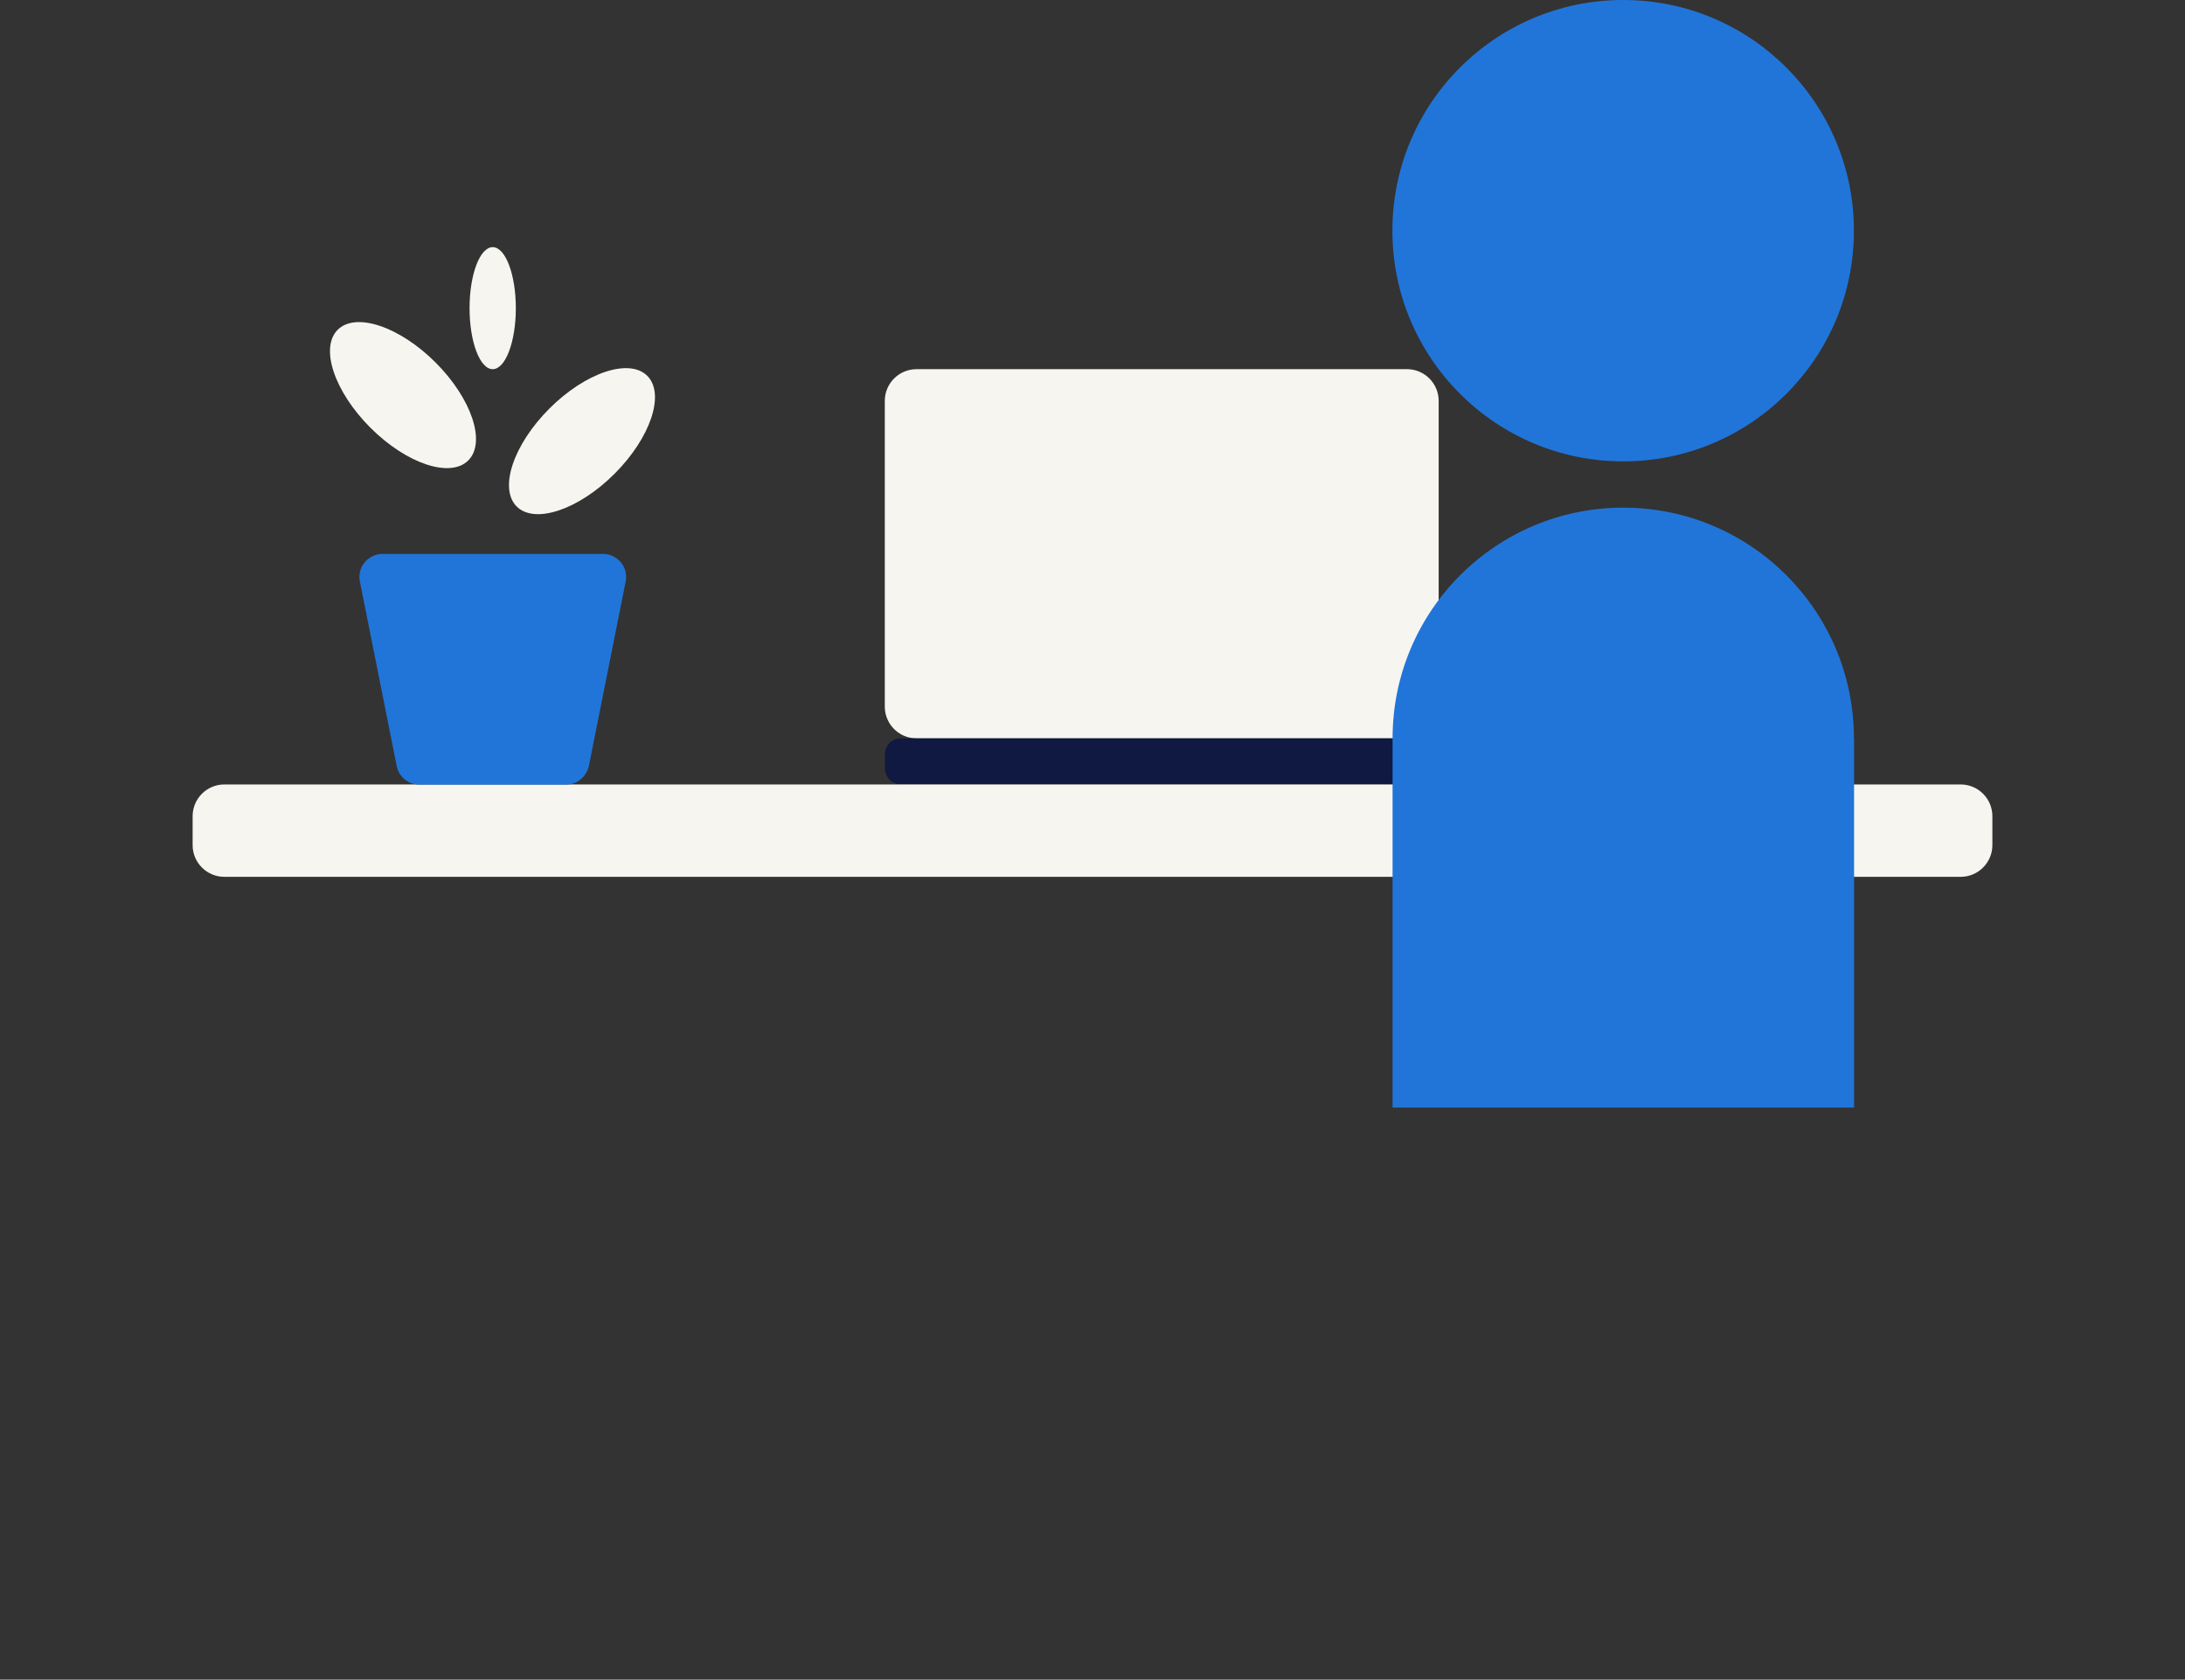
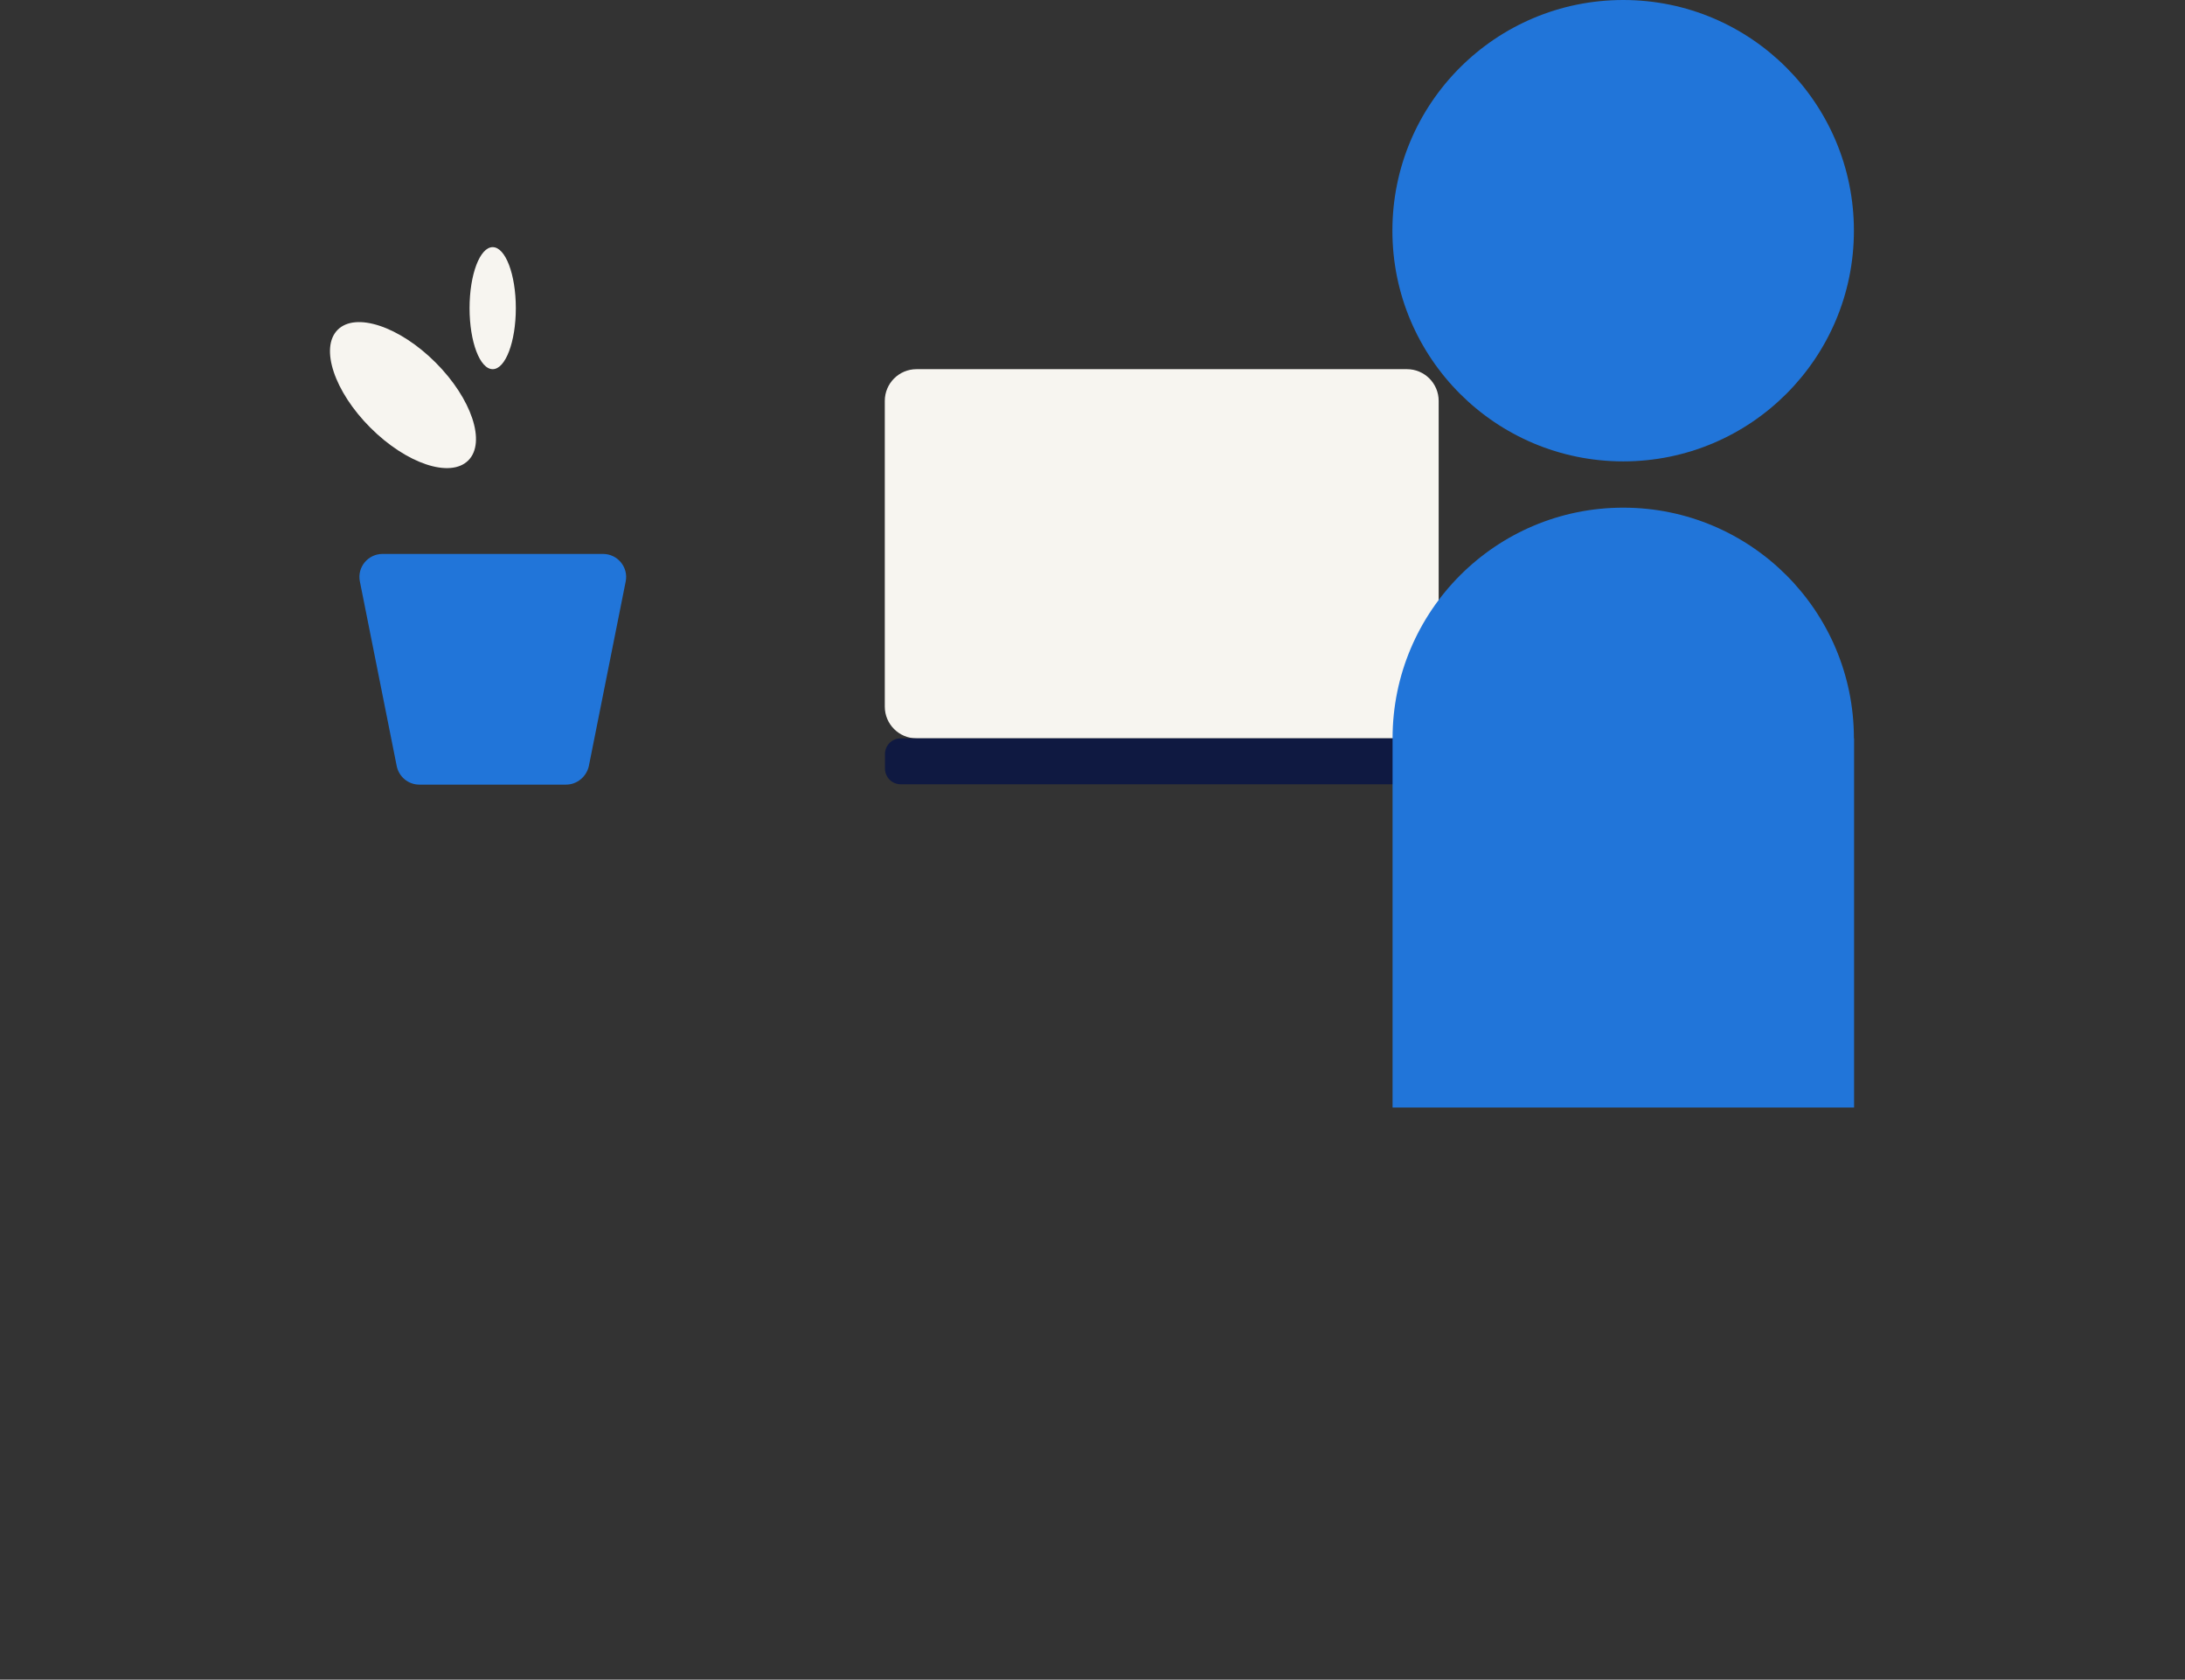
<svg xmlns="http://www.w3.org/2000/svg" version="1.1" id="Layer_1" x="0px" y="0px" viewBox="0 0 1275 980" style="enable-background:new 0 0 1275 980;" xml:space="preserve">
  <rect x="0" y="0" width="1275" height="980" fill="#333333" stroke="none" />
  <style type="text/css">
	.st0{fill:#F7F5F0;}
	.st1{fill:#0F1941;}
	.st2{fill:#2175D9;}
</style>
  <g>
    <path class="st0" d="M821,430.8H534.8c-10.2,0-18.5-8.3-18.5-18.5V233.9c0-10.2,8.3-18.5,18.5-18.5H821c10.2,0,18.5,8.3,18.5,18.5   v178.5C839.4,422.6,831.2,430.8,821,430.8z" />
    <path class="st1" d="M830.2,430.8H525.6c-5.1,0-9.2,4.1-9.2,9.2v8.4c0,5.1,4.1,9.2,9.2,9.2h304.6c5.1,0,9.2-4.1,9.2-9.2v-8.4   C839.4,435,835.3,430.8,830.2,430.8z" />
-     <path class="st0" d="M1144.1,511.6H130.9c-10.2,0-18.5-8.3-18.5-18.5v-16.9c0-10.2,8.3-18.5,18.5-18.5h1013.2   c10.2,0,18.5,8.3,18.5,18.5v16.9C1162.6,503.3,1154.3,511.6,1144.1,511.6z" />
    <path class="st2" d="M1081.8,134.6c0,74.4-60.3,134.6-134.6,134.6S812.5,209,812.5,134.6S872.8,0,947.2,0S1081.8,60.3,1081.8,134.6   " />
    <path class="st2" d="M1081.8,430.8c0-74.4-60.3-134.6-134.6-134.6s-134.6,60.3-134.6,134.6l0,0v215.4h269.3V430.8L1081.8,430.8z" />
    <path class="st2" d="M330.3,457.8h-85.6c-6.4,0-11.9-4.5-13.2-10.8l-21.5-107.7c-1.7-8.3,4.7-16.1,13.2-16.1h128.7   c8.5,0,14.9,7.8,13.2,16.1l-21.5,107.7C342.2,453.2,336.7,457.8,330.3,457.8z" />
-     <ellipse transform="matrix(0.707 -0.707 0.707 0.707 -82.55 315.586)" class="st0" cx="339.7" cy="257.4" rx="53.9" ry="26.9" />
    <ellipse transform="matrix(0.707 -0.707 0.707 0.707 -94.098 233.854)" class="st0" cx="235.2" cy="230.5" rx="26.9" ry="53.9" />
    <ellipse class="st0" cx="287.5" cy="179.8" rx="13.5" ry="35.6" />
  </g>
</svg>